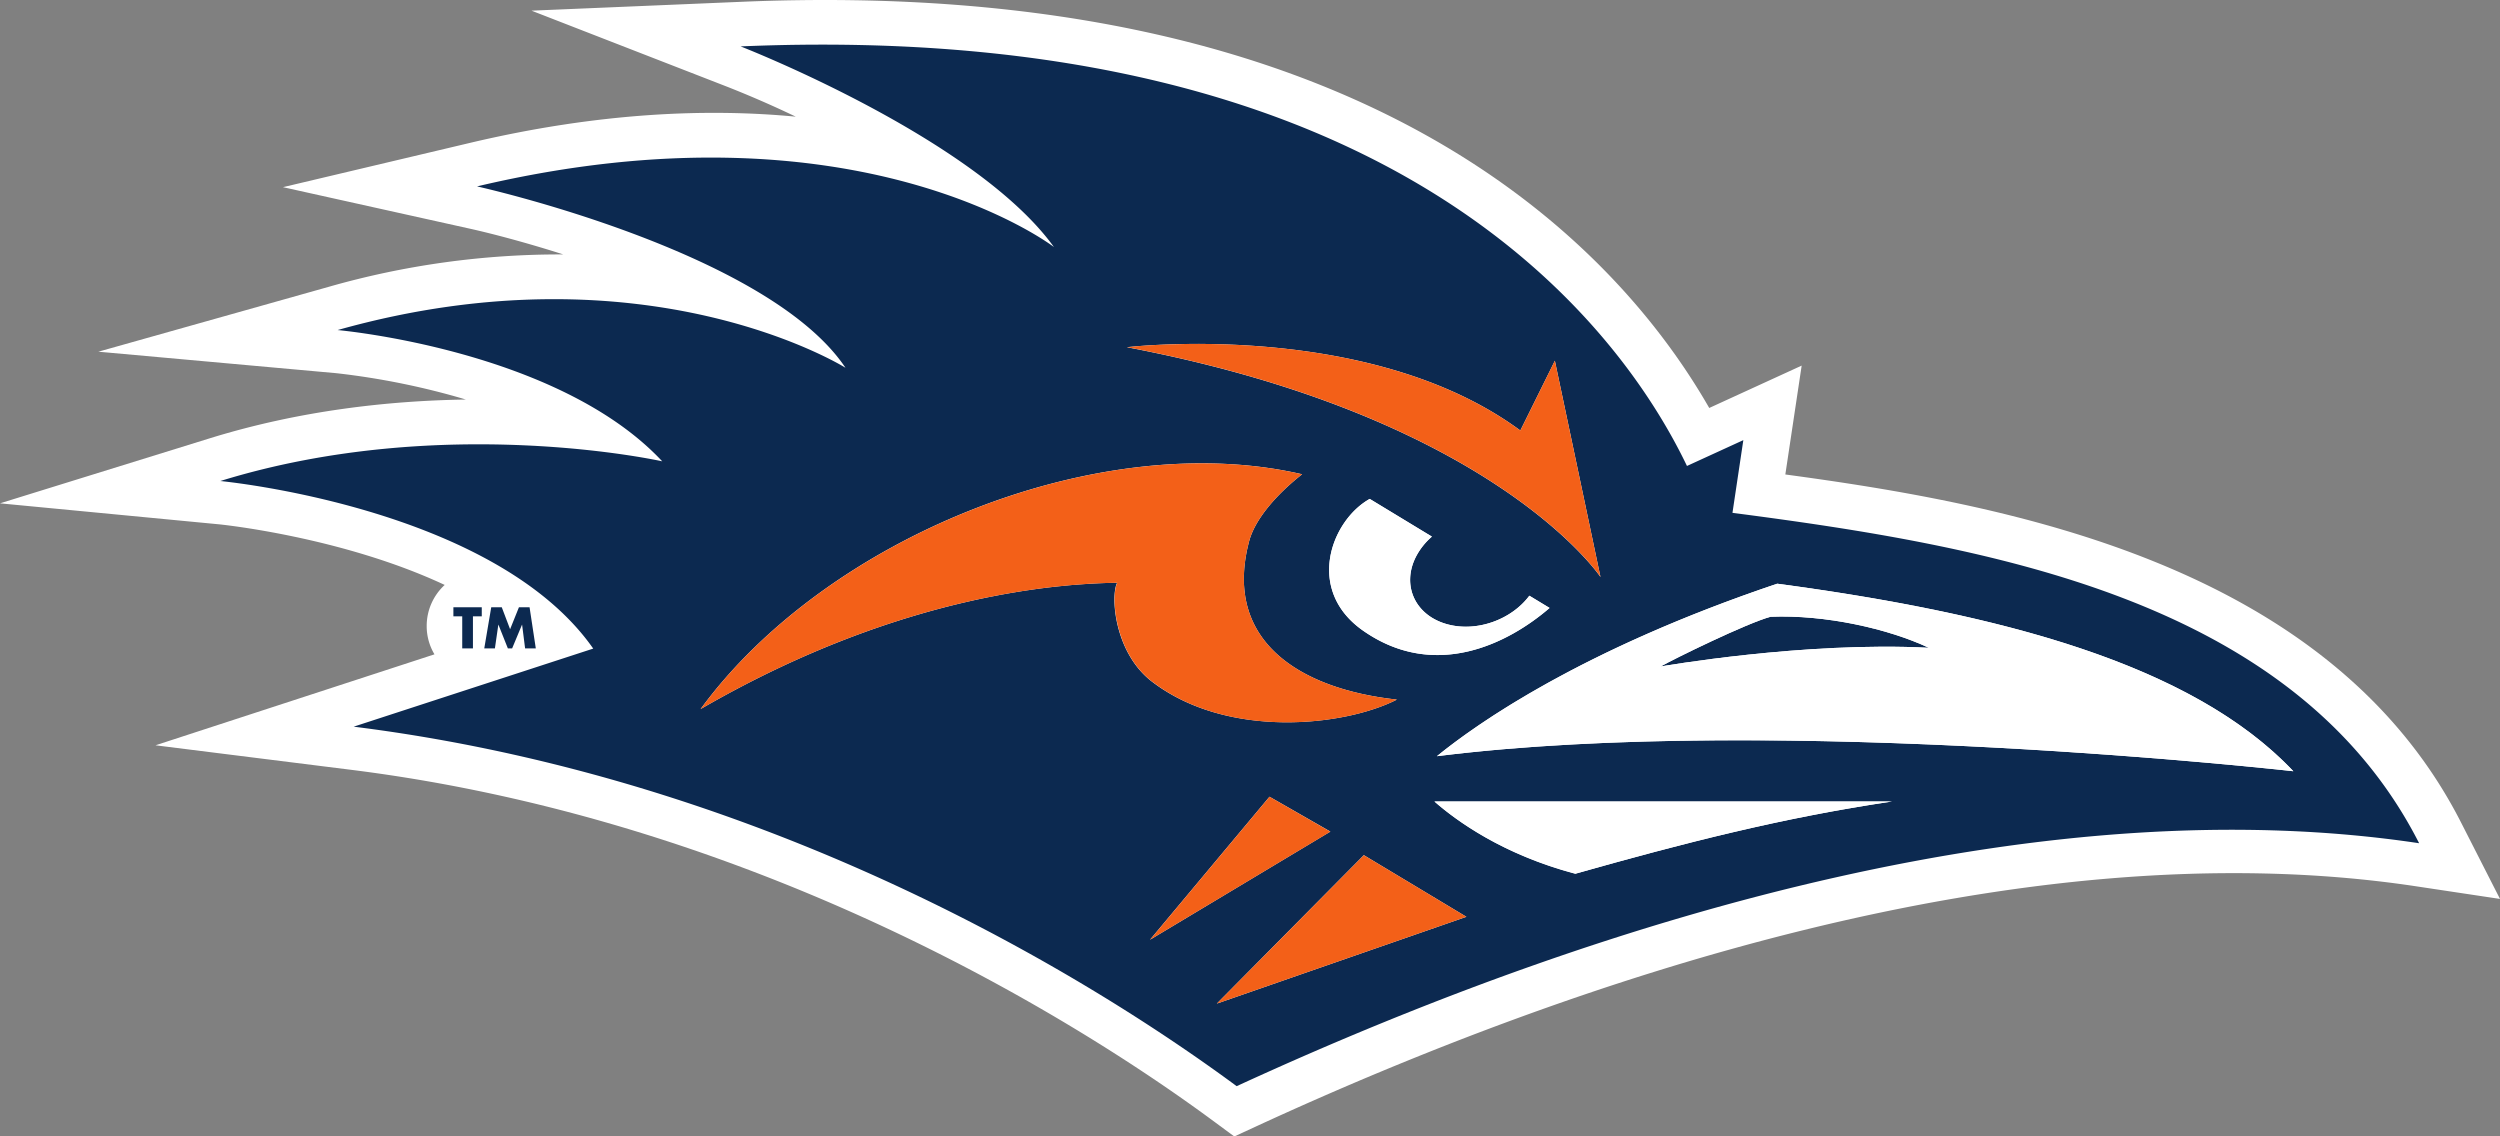
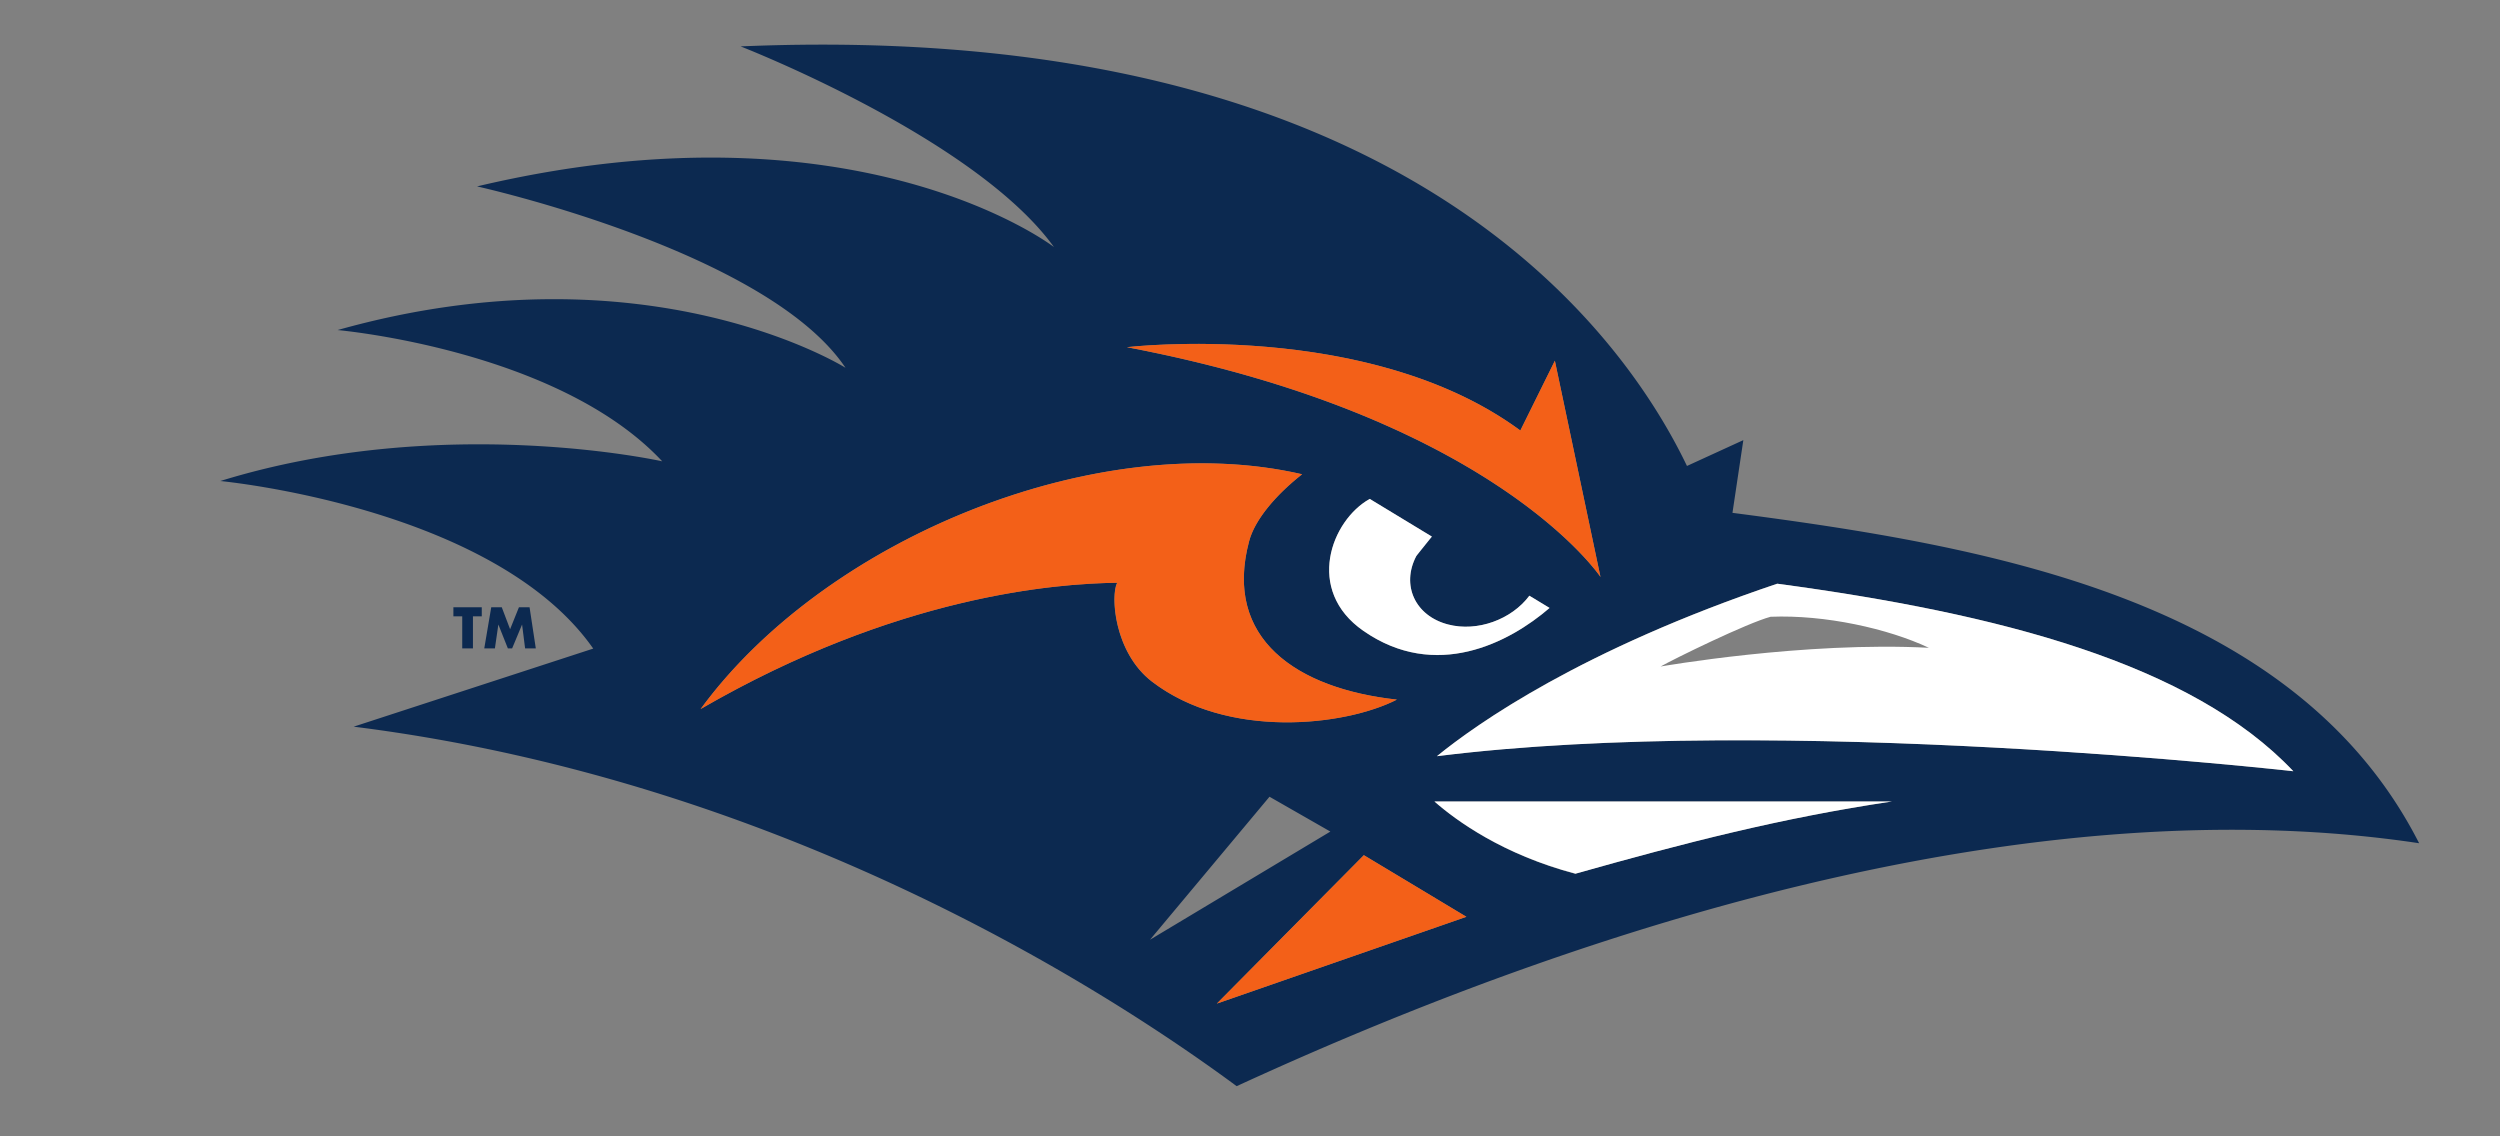
<svg xmlns="http://www.w3.org/2000/svg" id="Layer_1" data-name="Layer 1" width="750" height="340.94" viewBox="0 0 750 340.94">
  <rect x="0" y="0" width="750" height="340.94" fill="#808080" stroke="none" />
  <defs>
    <style>.cls-1{fill:#fff;}.cls-2{fill:#0c2950;}.cls-3{fill:#f36018;}</style>
  </defs>
  <title>university-of-texas-at-san-antonio-logo</title>
  <g id="utsa">
    <g id="utsa_BGD" data-name="utsa BGD">
      <g id="utsa-2" data-name="utsa">
        <g id="g10">
          <g id="Group-3">
-             <path id="Fill-1" class="cls-1" d="M370.29,545.47,364,540.83c-35.79-26.42-132.63-89.56-258.69-105.36l-58.66-7.35,83.69-27.29a16.44,16.44,0,0,1-2.33-8.51,16.69,16.69,0,0,1,5.4-12.31c-30.92-14.47-67.23-18.14-67.76-18.19L0,355.53,63,336c27.18-8.4,54-11.27,76.77-11.61a224.57,224.57,0,0,0-38.85-7.9l-71.42-6.45,69-19.43A252.22,252.22,0,0,1,169,280.86c-11.26-3.59-21.26-6.21-27.87-7.69L84.89,260.68l56-13.26c38.61-9.15,71.25-10.42,97.84-7.89-8.33-4-15.57-7-20.48-8.94l-58.8-22.86,63-2.66c189-8,263.48,75,290.32,121.85l27.73-12.71-4.9,32.66c65.59,8.88,163,26.4,202.74,104.46L750,474.21l-25.37-3.82C605.46,452.46,470,499.54,377.38,542.2Z" transform="translate(0 -204.53)" />
-           </g>
+             </g>
          <g id="g12">
            <polyline id="path14" class="cls-2" points="138.67 194.52 141.88 194.52 141.88 184.9 144.53 184.9 144.53 182.18 136.02 182.18 136.02 184.9 138.67 184.9 138.67 194.52" />
            <polyline id="path16" class="cls-2" points="149.53 187.41 152.36 194.52 153.64 194.52 156.6 187.41 156.63 187.41 157.53 194.52 160.74 194.52 158.87 182.18 155.68 182.18 153.03 188.77 150.53 182.18 147.37 182.18 145.28 194.52 148.47 194.52 149.5 187.41 149.53 187.41" />
            <path id="path18" class="cls-2" d="M431.07,431.39c12-9.77,43.43-32,102.1-51.75,66.58,8.94,124.3,24,154.84,56.26C688,435.9,534.07,418.46,431.07,431.39Zm41.5,35.27C450.9,460.92,437,450.84,430.34,445l137.24,0C534.54,449.89,505.66,457.32,472.57,466.66ZM365.05,505.61l44.1-44.53,30.77,18.49Zm15.8-62.06L399.11,454,345,486.45Zm-170.67-26.3c37.5-51.28,119.19-84.62,180.45-70.44-7.93,6.23-14.17,13.63-15.88,20.05-7.84,29.37,14.35,44.26,44.3,47.55-15.55,7.95-50.83,12-73.54-5.45-11.31-8.74-12.38-25.79-10.37-29.6C316.63,379.59,269,383.2,210.18,417.25Zm248.63-34,6.06,3.67c-12.14,10.49-34.2,21.94-55.86,6.87-17.57-12.21-9.64-33.14,1.91-39.58l18.65,11.31a20.31,20.31,0,0,0-4.69,5.85c-4.57,8.74-.32,17.94,9.52,20.5C443.18,394.18,453.49,390.38,458.81,383.24Zm-2.71-49.56,10.36-20.94,13.69,64.9s-31.79-47.95-142.07-68.95C338.08,308.69,410.56,300.11,456.1,333.68ZM523,336.57l-16.91,7.75C487.24,305,421,210,222.18,218.45c0,0,70.27,27.31,94,60.19,0,0-58.64-45.29-173.07-18.19,0,0,87,19.28,110.54,54.42,0,0-59.53-37.45-152.37-11.32,0,0,66.07,5.84,97.39,39.38,0,0-65.74-14.75-132.58,5.91,0,0,82.1,7.74,111.88,50.27L106.1,422.53C238.91,439.18,338.23,506.19,371,530.38,487,477,616.16,441,725.74,457.5c-37.45-73.63-130.15-89.21-206-99.12Z" transform="translate(0 -204.53)" />
-             <path id="path20" class="cls-2" d="M531.17,389.56c-7,1.86-29,12.64-33,14.92,0,0,43.13-7.58,80.47-5.61-12.23-5.76-31.17-10-47.48-9.31" transform="translate(0 -204.53)" />
            <path id="path22" class="cls-3" d="M480.15,377.64l-13.69-64.9L456.1,333.68c-45.54-33.57-118-25-118-25,110.28,21,142.07,68.95,142.07,68.95" transform="translate(0 -204.53)" />
            <path id="path24" class="cls-3" d="M419.05,414.41c-29.95-3.29-52.14-18.18-44.3-47.55,1.71-6.42,7.95-13.82,15.88-20.05C329.37,332.63,247.68,366,210.18,417.25c58.77-34.05,106.45-37.66,125-37.89-2,3.81-.94,20.86,10.37,29.6,22.71,17.5,58,13.4,73.54,5.45" transform="translate(0 -204.53)" />
-             <polygon id="path26" class="cls-3" points="380.85 239.02 345.01 281.92 399.11 249.5 380.85 239.02" />
            <polygon id="path28" class="cls-3" points="365.05 301.08 439.92 275.04 409.15 256.55 365.05 301.08" />
-             <path id="path30" class="cls-1" d="M429.57,365.51,410.92,354.2c-11.55,6.44-19.48,27.37-1.91,39.58,21.66,15.07,43.72,3.62,55.86-6.87l-6.06-3.67c-5.32,7.14-15.63,10.94-24.41,8.62-9.84-2.56-14.09-11.76-9.52-20.5a20.31,20.31,0,0,1,4.69-5.85" transform="translate(0 -204.53)" />
+             <path id="path30" class="cls-1" d="M429.57,365.51,410.92,354.2c-11.55,6.44-19.48,27.37-1.91,39.58,21.66,15.07,43.72,3.62,55.86-6.87l-6.06-3.67c-5.32,7.14-15.63,10.94-24.41,8.62-9.84-2.56-14.09-11.76-9.52-20.5" transform="translate(0 -204.53)" />
            <path id="path32" class="cls-1" d="M498.18,404.48c4-2.28,26-13.06,33-14.92,16.31-.66,35.25,3.55,47.48,9.31C541.31,396.9,498.18,404.48,498.18,404.48Zm35-24.84c-58.67,19.77-90.13,42-102.1,51.75C534.07,418.46,688,435.9,688,435.9c-30.54-32.3-88.26-47.32-154.84-56.26Z" transform="translate(0 -204.53)" />
            <path id="path34" class="cls-1" d="M472.57,466.66c33.09-9.34,62-16.77,95-21.69l-137.24,0c6.64,5.82,20.56,15.9,42.23,21.64" transform="translate(0 -204.53)" />
          </g>
        </g>
      </g>
    </g>
  </g>
</svg>